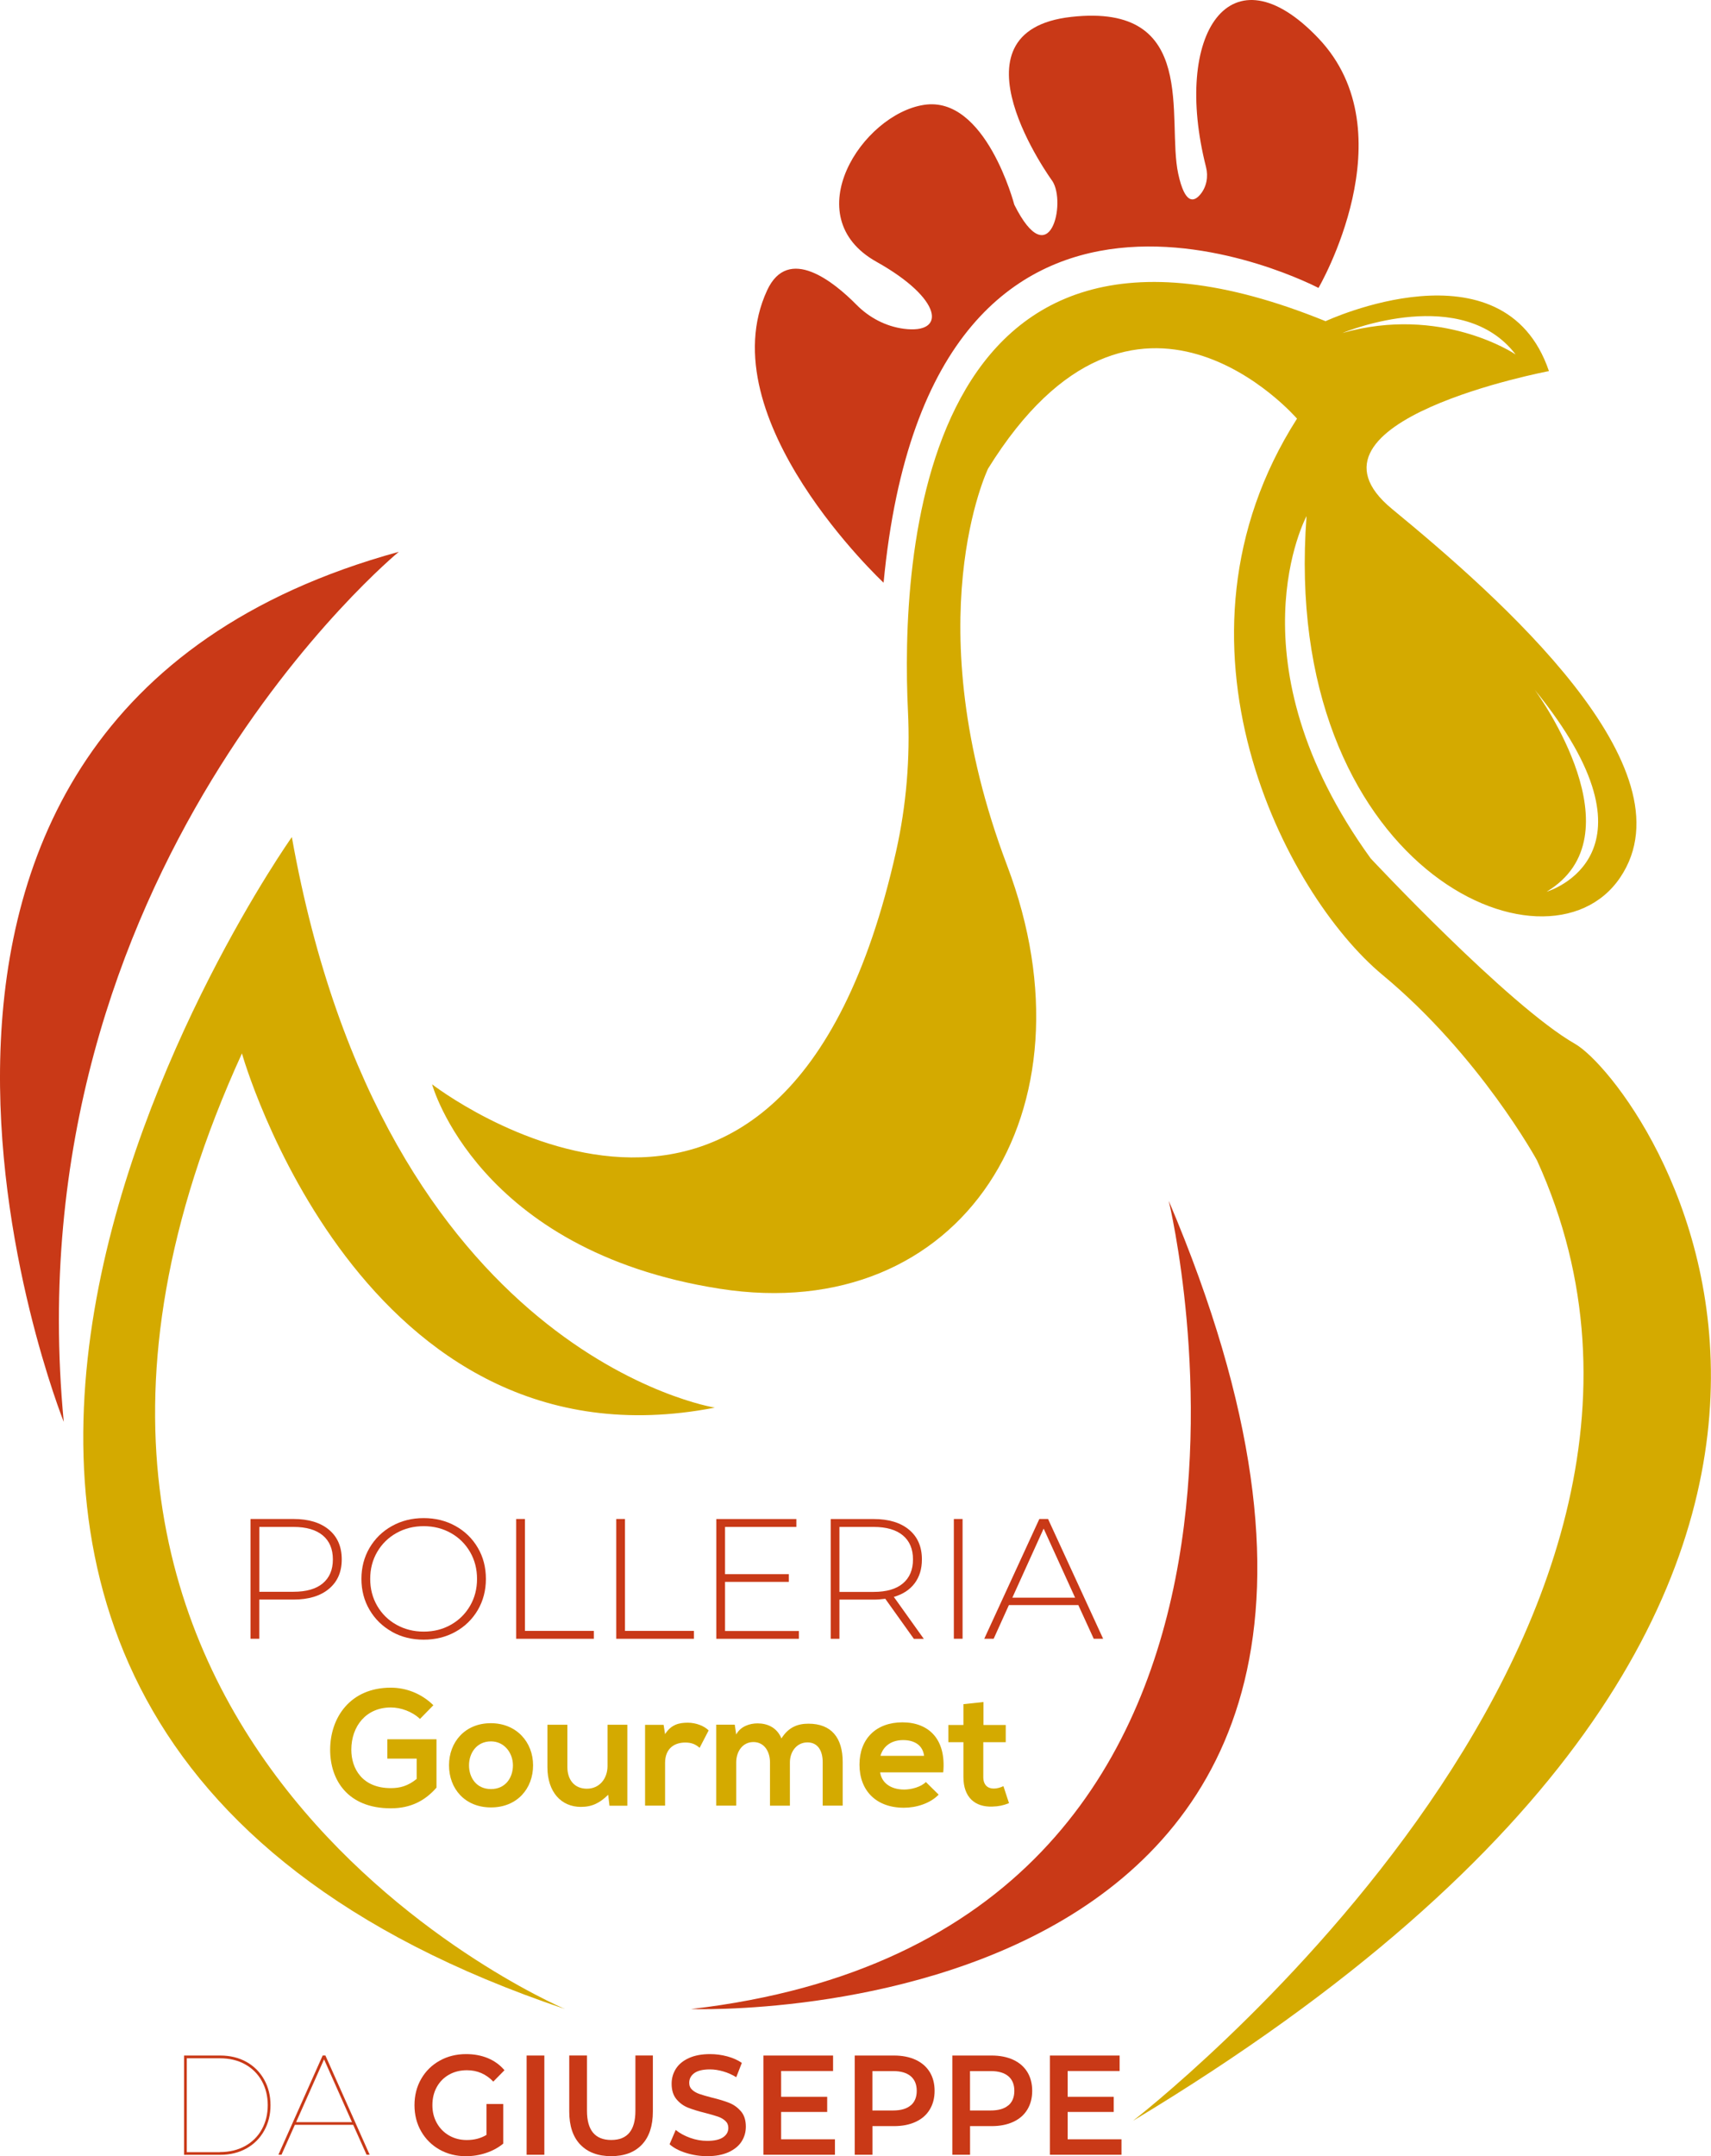
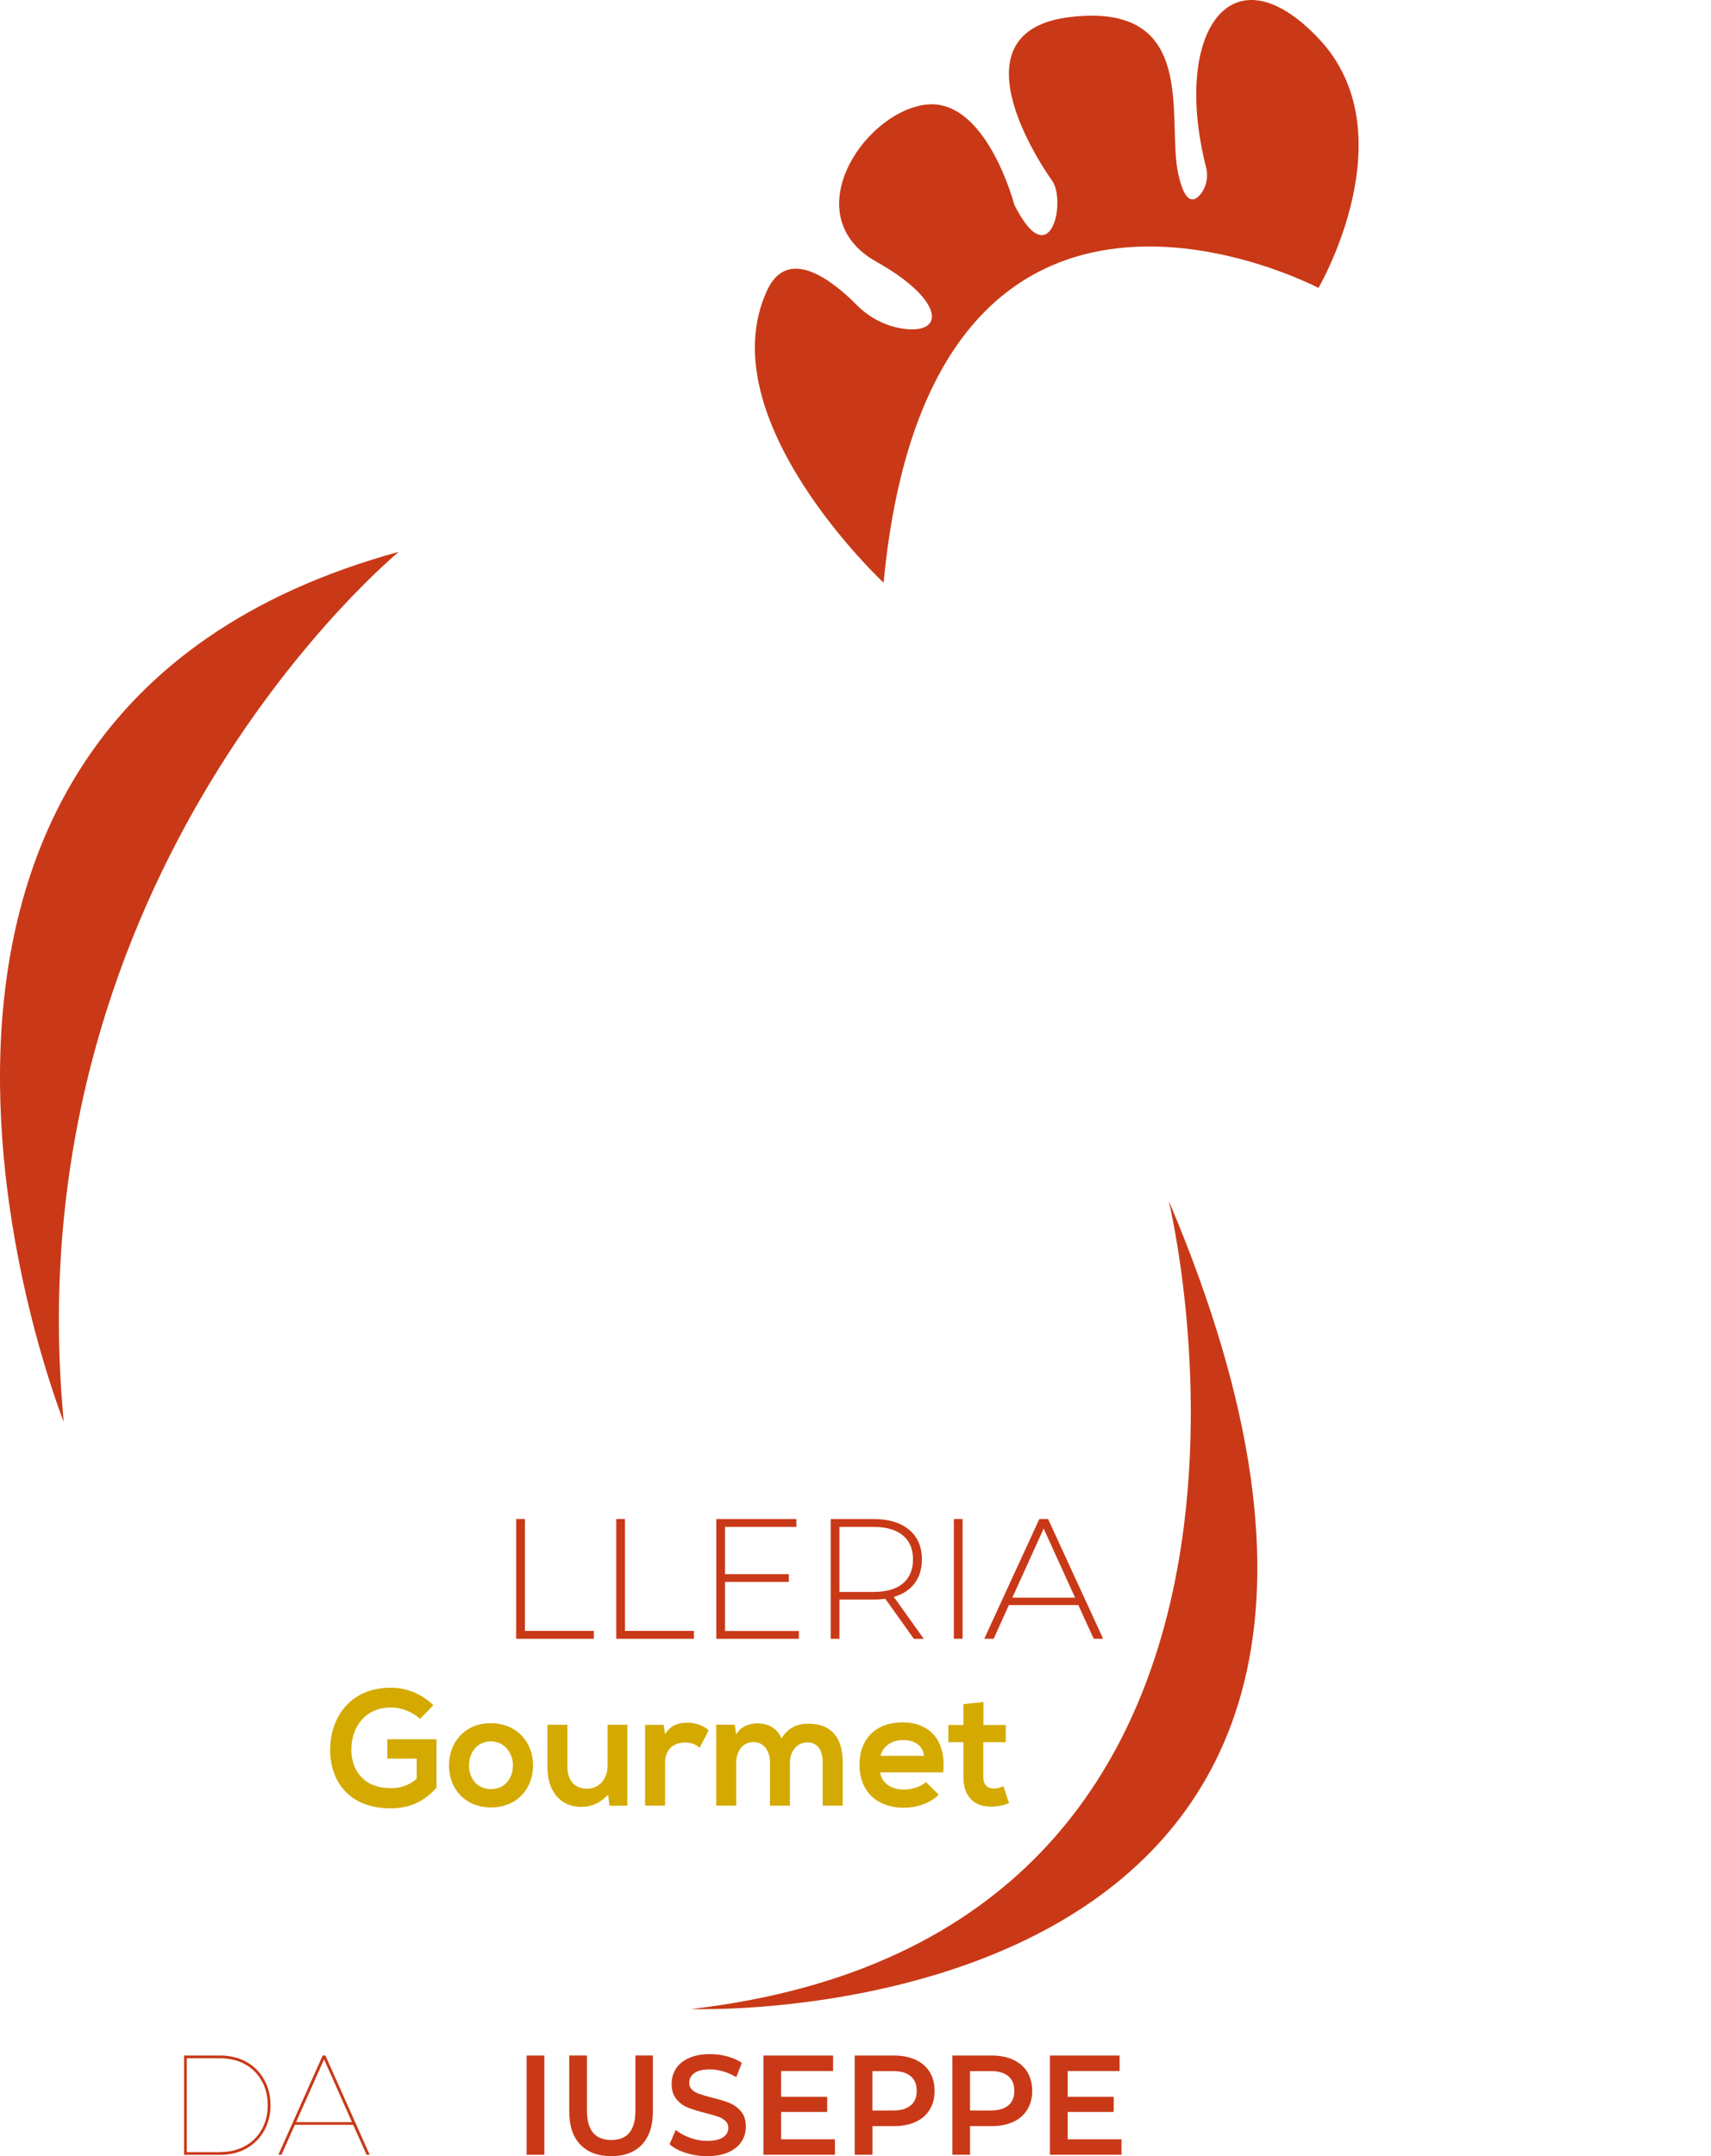
<svg xmlns="http://www.w3.org/2000/svg" id="Livello_1" version="1.1" viewBox="0 0 384.07 483.81">
  <defs>
    <style>
      .st0 {
        fill: #c93917;
      }

      .st1 {
        fill: #d4aa00;
      }
    </style>
  </defs>
  <g>
-     <path class="st1" d="M96.99,243.3s10.13,37.34,64.54,45.87,85.35-40.01,64.54-94.95c-20.8-54.94-4.27-89.08-4.27-89.08,33.07-53.34,69.34-11.2,69.34-11.2-32.01,50.14-2.67,106.68,19.2,124.82,21.87,18.14,34.67,41.61,34.67,41.61,49.07,107.75-90.68,215.5-90.68,215.5,198.43-119.49,114.15-233.1,99.22-241.64-14.94-8.53-45.87-41.61-45.87-41.61-32.01-44.27-14.4-76.81-14.4-76.81-5.87,78.41,53.88,105.62,70.41,81.08,16.54-24.54-27.2-62.94-51.21-82.68-24-19.74,35.21-30.94,35.21-30.94-10.13-29.87-50.14-11.2-50.14-11.2-91.79-37.33-95.35,54.06-93.74,87.52.51,10.56-.36,21.14-2.67,31.46-25.35,113.27-104.16,52.25-104.16,52.25ZM344.52,154.8c30.05,36.93,3.19,45.13,2.65,45.29,20.86-12.53-1.66-43.94-2.65-45.29ZM301.34,74.72c1.37-.57,26.94-10.75,38.88,4.82-.39-.27-16.78-11.1-38.88-4.82Z" />
-     <path class="st1" d="M126.79,450.78c-3.48-1.5-142.01-62.18-72.48-214.41,0,0,26.67,94.95,106.15,79.48,0,0-74.15-11.74-94.95-128.02,0,0-138.66,195.72,61.27,262.95Z" />
    <path class="st0" d="M155.13,450.8s187.22,6.93,107.22-181.35c.43,1.79,39.19,164.37-107.22,181.35Z" />
    <path class="st0" d="M14.31,319.05C2.57,195.3,89.52,123.82,89.52,123.82-48.64,161.69,14.31,319.05,14.31,319.05Z" />
    <path class="st0" d="M198.34,130.75c10.67-112.02,97.62-66.14,97.62-66.14,0,0,20.27-34.67,0-56.01-19.71-20.75-32.87-1.14-25.24,28.9.54,2.12.13,4.41-1.26,6.1-1.47,1.78-3.48,2.3-4.98-4.6-2.67-12.27,4.8-38.41-24-35.21-28.8,3.2-4.27,36.81-4.27,36.81,3.2,4.8-.53,21.34-8.53,5.33,0,0-6.4-24.54-20.27-22.4-13.87,2.13-28.8,25.07-10.67,35.21,14.9,8.33,15.76,16.29,6.13,15.03-4.03-.53-7.75-2.49-10.61-5.38-5.02-5.08-15.3-13.51-20.06-3.25-13.34,28.8,26.14,65.61,26.14,65.61Z" />
  </g>
  <g>
    <path class="st0" d="M41.32,461.23h8.11c2.22,0,4.19.48,5.89,1.43,1.7.95,3.03,2.28,3.98,3.98.95,1.7,1.42,3.61,1.42,5.73s-.47,4.03-1.42,5.73c-.95,1.7-2.27,3.02-3.98,3.98-1.7.95-3.67,1.43-5.89,1.43h-8.11v-22.27ZM49.36,482.89c2.14,0,4.02-.45,5.65-1.35,1.62-.9,2.88-2.15,3.76-3.75.89-1.6,1.33-3.41,1.33-5.42s-.44-3.82-1.33-5.42c-.89-1.6-2.14-2.85-3.76-3.75-1.62-.9-3.5-1.35-5.65-1.35h-7.44v21.06h7.44Z" />
    <path class="st0" d="M79.29,476.78h-13.1l-3,6.71h-.7l9.94-22.27h.61l9.94,22.27h-.7l-3-6.71ZM79.01,476.18l-6.27-14.09-6.27,14.09h12.55Z" />
-     <path class="st0" d="M109.21,472.11h3.76v8.88c-1.1.91-2.39,1.61-3.86,2.1-1.47.49-2.98.73-4.53.73-2.18,0-4.15-.49-5.91-1.48-1.75-.99-3.13-2.35-4.13-4.09-1-1.74-1.5-3.7-1.5-5.88s.5-4.15,1.5-5.89c1-1.74,2.38-3.1,4.15-4.09,1.76-.99,3.75-1.48,5.95-1.48,1.79,0,3.43.31,4.9.92,1.47.62,2.7,1.52,3.7,2.7l-2.51,2.55c-1.63-1.7-3.6-2.55-5.91-2.55-1.51,0-2.85.33-4.02.99-1.17.66-2.09,1.58-2.75,2.77-.66,1.19-.99,2.55-.99,4.07s.33,2.82.99,4.01c.66,1.19,1.58,2.12,2.75,2.8,1.17.68,2.5,1.02,3.99,1.02,1.67,0,3.14-.38,4.41-1.15v-6.94Z" />
    <path class="st0" d="M118.21,461.23h3.98v22.27h-3.98v-22.27Z" />
    <path class="st0" d="M130.26,481.22c-1.65-1.73-2.48-4.2-2.48-7.43v-12.57h3.98v12.41c0,4.37,1.82,6.55,5.45,6.55s5.42-2.18,5.42-6.55v-12.41h3.92v12.57c0,3.22-.82,5.7-2.46,7.43-1.64,1.73-3.94,2.59-6.9,2.59s-5.26-.86-6.92-2.59Z" />
    <path class="st0" d="M153.96,483.08c-1.54-.49-2.76-1.13-3.66-1.94l1.38-3.21c.88.72,1.95,1.31,3.23,1.77s2.56.68,3.84.68c1.59,0,2.78-.27,3.56-.8.78-.53,1.18-1.23,1.18-2.1,0-.64-.22-1.16-.66-1.57-.44-.41-.99-.74-1.67-.97-.67-.23-1.59-.5-2.75-.8-1.63-.4-2.95-.81-3.96-1.21-1.01-.4-1.88-1.03-2.6-1.89-.72-.86-1.09-2.02-1.09-3.48,0-1.23.32-2.35.96-3.36.64-1.01,1.61-1.81,2.91-2.4,1.3-.59,2.88-.89,4.76-.89,1.31,0,2.59.17,3.86.51,1.26.34,2.36.83,3.27,1.46l-1.25,3.21c-.94-.57-1.92-1.01-2.94-1.3-1.02-.3-2.01-.45-2.97-.45-1.57,0-2.74.28-3.5.83s-1.15,1.28-1.15,2.19c0,.64.22,1.16.66,1.56.44.4.99.72,1.67.95.67.23,1.59.5,2.75.8,1.59.38,2.9.78,3.92,1.19,1.02.41,1.89,1.05,2.62,1.89.72.85,1.09,1.99,1.09,3.44,0,1.23-.32,2.34-.96,3.34-.64,1-1.62,1.79-2.92,2.39-1.31.59-2.9.89-4.77.89-1.65,0-3.25-.24-4.79-.73Z" />
    <path class="st0" d="M187.42,480.03v3.47h-16.06v-22.27h15.64v3.47h-11.66v5.79h10.34v3.4h-10.34v6.14h12.09Z" />
    <path class="st0" d="M205.52,462.18c1.38.64,2.43,1.55,3.17,2.74.73,1.19,1.1,2.6,1.1,4.23s-.37,3.02-1.1,4.22c-.73,1.2-1.79,2.12-3.17,2.75-1.38.64-2.99.95-4.85.95h-4.83v6.43h-3.98v-22.27h8.81c1.86,0,3.47.32,4.85.95ZM204.43,472.43c.9-.76,1.35-1.86,1.35-3.28s-.45-2.51-1.35-3.28c-.9-.76-2.21-1.15-3.95-1.15h-4.65v8.84h4.65c1.73,0,3.05-.38,3.95-1.15Z" />
    <path class="st0" d="M227.43,462.18c1.38.64,2.43,1.55,3.17,2.74.73,1.19,1.1,2.6,1.1,4.23s-.37,3.02-1.1,4.22c-.73,1.2-1.79,2.12-3.17,2.75-1.38.64-2.99.95-4.85.95h-4.83v6.43h-3.98v-22.27h8.81c1.86,0,3.47.32,4.85.95ZM226.34,472.43c.9-.76,1.35-1.86,1.35-3.28s-.45-2.51-1.35-3.28c-.9-.76-2.21-1.15-3.95-1.15h-4.65v8.84h4.65c1.73,0,3.05-.38,3.95-1.15Z" />
    <path class="st0" d="M251.74,480.03v3.47h-16.06v-22.27h15.64v3.47h-11.66v5.79h10.34v3.4h-10.34v6.14h12.09Z" />
  </g>
  <g>
-     <path class="st0" d="M73.83,343.24c1.92,1.6,2.88,3.82,2.88,6.66s-.96,5.02-2.88,6.62c-1.92,1.6-4.57,2.4-7.95,2.4h-7.68v8.79h-1.96v-26.87h9.64c3.38,0,6.03.8,7.95,2.4ZM72.45,355.28c1.51-1.25,2.27-3.04,2.27-5.37s-.76-4.13-2.27-5.39-3.7-1.9-6.56-1.9h-7.68v14.55h7.68c2.87,0,5.05-.63,6.56-1.88Z" />
-     <path class="st0" d="M87.96,366.12c-2.12-1.19-3.79-2.82-5.01-4.9-1.22-2.07-1.82-4.39-1.82-6.95s.61-4.88,1.82-6.95c1.22-2.07,2.88-3.7,5.01-4.89,2.12-1.19,4.5-1.79,7.14-1.79s5.02.59,7.14,1.77c2.12,1.18,3.79,2.8,5.01,4.88,1.22,2.07,1.82,4.4,1.82,6.99s-.61,4.91-1.82,6.99c-1.22,2.07-2.89,3.7-5.01,4.88-2.12,1.18-4.5,1.77-7.14,1.77s-5.02-.59-7.14-1.78ZM101.21,364.57c1.82-1.02,3.25-2.44,4.3-4.24,1.05-1.8,1.57-3.82,1.57-6.05s-.52-4.24-1.57-6.05c-1.05-1.8-2.48-3.22-4.3-4.24-1.82-1.02-3.85-1.54-6.1-1.54s-4.29.51-6.12,1.54c-1.83,1.02-3.27,2.44-4.32,4.24-1.05,1.8-1.57,3.82-1.57,6.05s.52,4.24,1.57,6.05c1.05,1.8,2.49,3.22,4.32,4.24s3.87,1.54,6.12,1.54,4.29-.51,6.1-1.54Z" />
    <path class="st0" d="M115.87,340.84h1.96v25.11h15.47v1.77h-17.43v-26.87Z" />
    <path class="st0" d="M138.33,340.84h1.96v25.11h15.47v1.77h-17.43v-26.87Z" />
    <path class="st0" d="M179.33,365.95v1.77h-18.54v-26.87h17.97v1.77h-16.01v10.6h14.32v1.73h-14.32v11.02h16.59Z" />
    <path class="st0" d="M205.13,367.72l-6.41-8.98c-.95.13-1.82.19-2.61.19h-7.68v8.79h-1.96v-26.87h9.64c3.38,0,6.03.8,7.95,2.4,1.92,1.6,2.88,3.82,2.88,6.66,0,2.13-.54,3.91-1.63,5.36-1.09,1.45-2.64,2.46-4.67,3.05l6.72,9.41h-2.23ZM196.11,357.2c2.87,0,5.05-.63,6.56-1.9,1.51-1.27,2.27-3.06,2.27-5.39s-.76-4.13-2.27-5.39-3.7-1.9-6.56-1.9h-7.68v14.59h7.68Z" />
    <path class="st0" d="M214.11,340.84h1.96v26.87h-1.96v-26.87Z" />
    <path class="st0" d="M242.06,360.15h-15.59l-3.42,7.56h-2.11l12.36-26.87h1.96l12.36,26.87h-2.11l-3.46-7.56ZM241.33,358.5l-7.06-15.51-7.03,15.51h14.09Z" />
  </g>
  <g>
    <path class="st1" d="M94.27,385.7c-1.73-1.65-4.3-2.57-6.55-2.57-5.52,0-8.86,4.19-8.86,9.49,0,4.23,2.46,8.61,8.86,8.61,2.02,0,3.79-.44,5.81-2.06v-4.56h-6.58v-4.34h11.03v10.85c-2.54,2.9-5.74,4.64-10.26,4.64-9.67,0-13.61-6.36-13.61-13.13,0-7.24,4.52-13.94,13.61-13.94,3.46,0,6.91,1.33,9.56,3.94l-3.02,3.09Z" />
    <path class="st1" d="M119.66,396.11c0,5.22-3.57,9.45-9.45,9.45s-9.42-4.23-9.42-9.45,3.6-9.45,9.38-9.45,9.49,4.26,9.49,9.45ZM105.28,396.11c0,2.76,1.65,5.33,4.93,5.33s4.93-2.58,4.93-5.33-1.91-5.37-4.93-5.37c-3.24,0-4.93,2.65-4.93,5.37Z" />
    <path class="st1" d="M127.36,387.02v9.49c0,2.76,1.51,4.85,4.38,4.85s4.63-2.32,4.63-5.08v-9.27h4.45v18.17h-4.01l-.29-2.46c-1.88,1.84-3.6,2.72-6.14,2.72-4.34,0-7.5-3.27-7.5-8.9v-9.53h4.49Z" />
    <path class="st1" d="M148.96,387.02l.33,2.1c1.4-2.24,3.27-2.57,5.11-2.57s3.68.73,4.67,1.73l-2.02,3.9c-.92-.77-1.77-1.18-3.24-1.18-2.35,0-4.52,1.25-4.52,4.6v9.56h-4.49v-18.13h4.16Z" />
    <path class="st1" d="M172.84,405.16v-9.71c0-2.39-1.25-4.56-3.72-4.56s-3.86,2.17-3.86,4.56v9.71h-4.49v-18.17h4.16l.33,2.21c.96-1.84,3.05-2.5,4.78-2.5,2.17,0,4.34.88,5.37,3.38,1.62-2.58,3.72-3.31,6.07-3.31,5.15,0,7.68,3.17,7.68,8.61v9.78h-4.49v-9.78c0-2.39-.99-4.41-3.42-4.41s-3.94,2.1-3.94,4.49v9.71h-4.49Z" />
    <path class="st1" d="M197.57,397.69c.3,2.24,2.25,3.86,5.41,3.86,1.65,0,3.82-.62,4.85-1.69l2.87,2.83c-1.91,1.99-5.04,2.94-7.8,2.94-6.25,0-9.97-3.86-9.97-9.67s3.75-9.49,9.64-9.49,9.86,3.75,9.16,11.22h-14.16ZM207.43,393.98c-.29-2.35-2.13-3.53-4.71-3.53-2.43,0-4.41,1.18-5.08,3.53h9.78Z" />
    <path class="st1" d="M220.76,381.91v5.15h5v3.86h-5.04v7.83c0,1.73.96,2.58,2.35,2.58.7,0,1.51-.22,2.17-.55l1.25,3.82c-1.29.52-2.35.73-3.72.77-3.94.15-6.51-2.1-6.51-6.62v-7.83h-3.38v-3.86h3.38v-4.67l4.49-.48Z" />
  </g>
</svg>